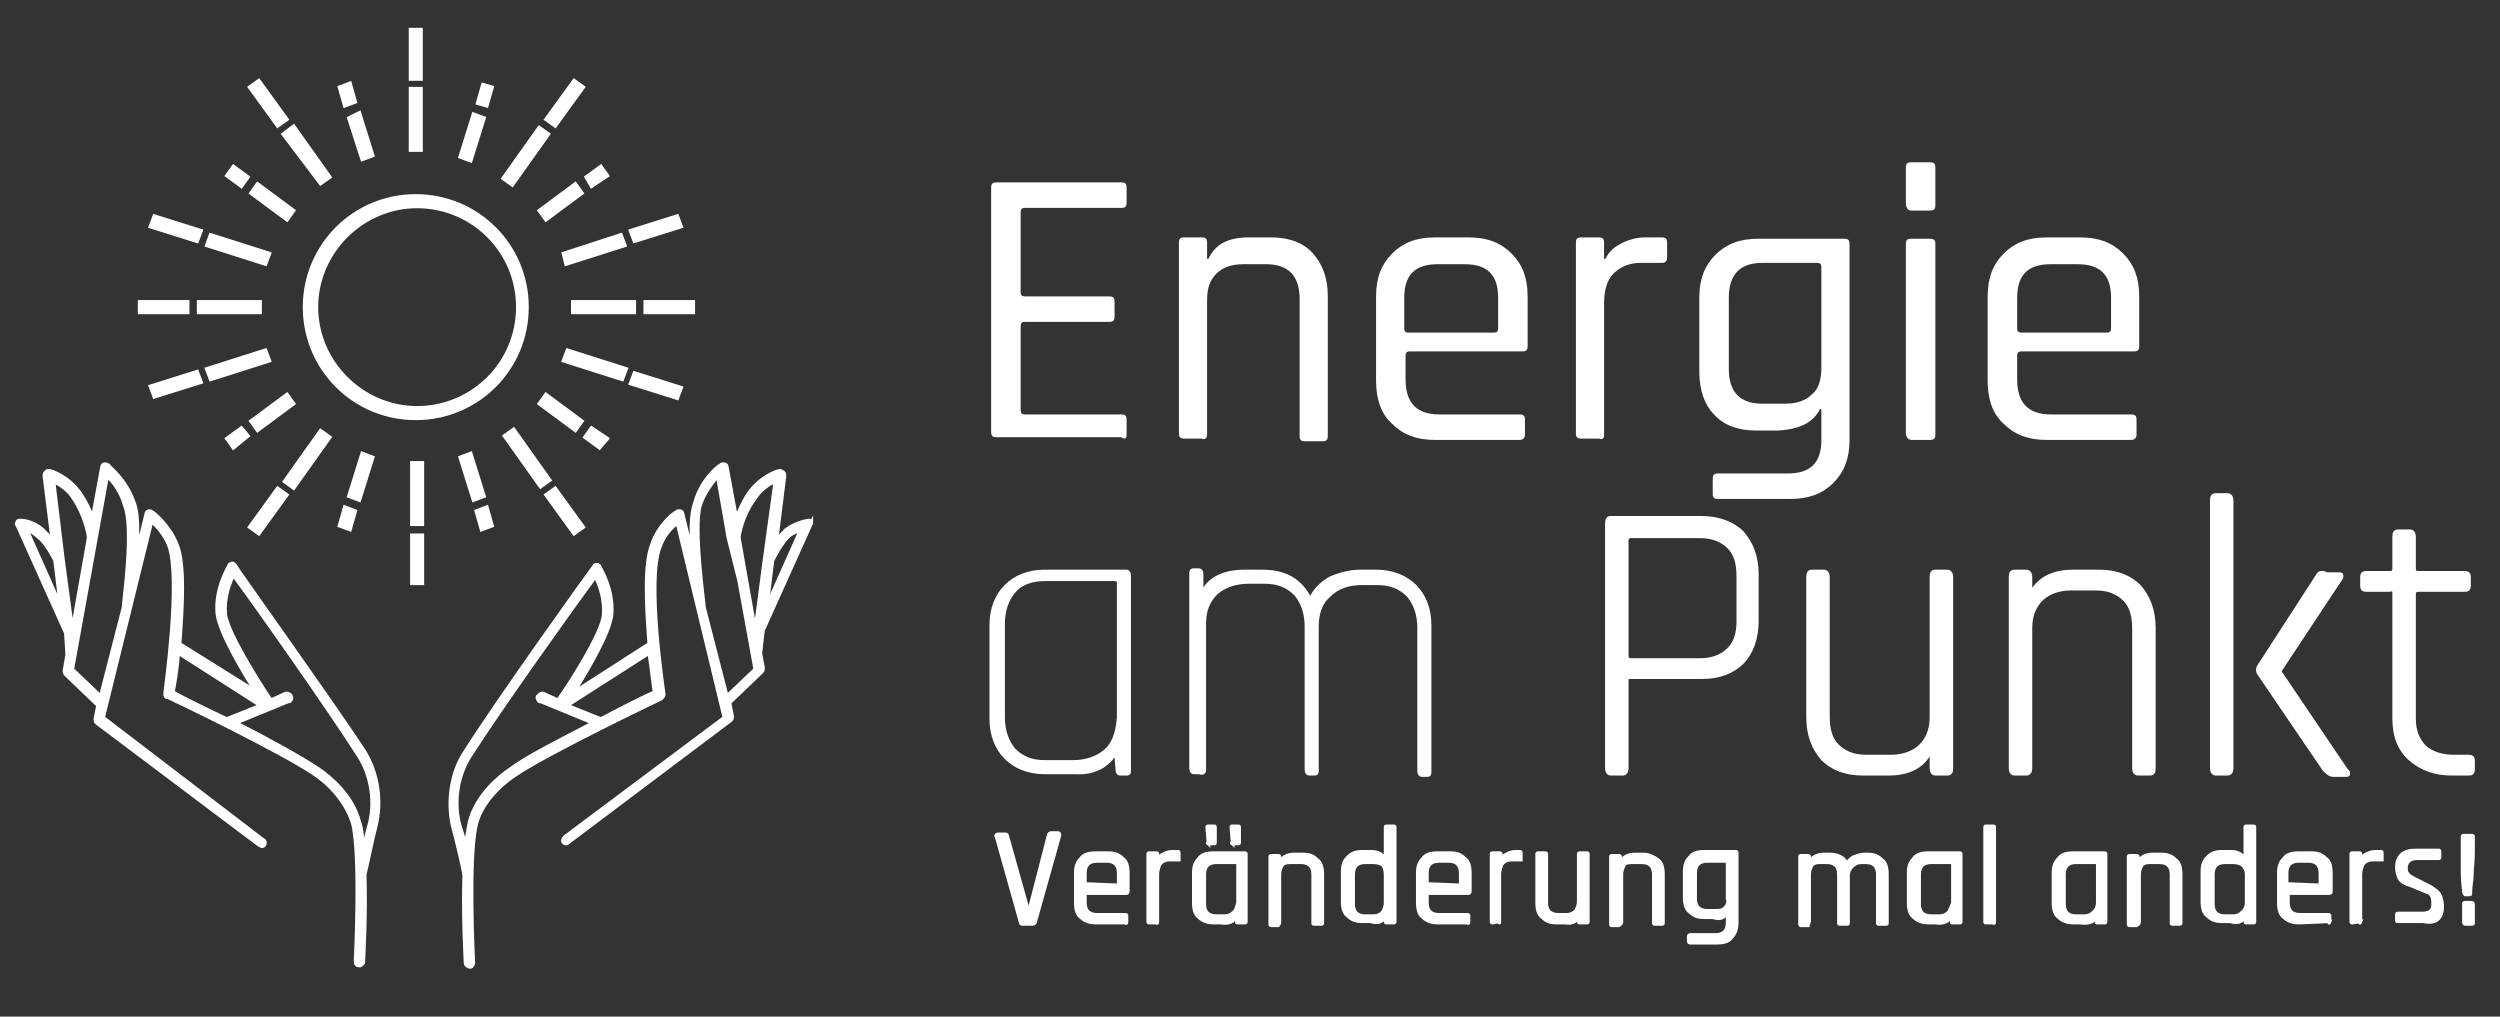
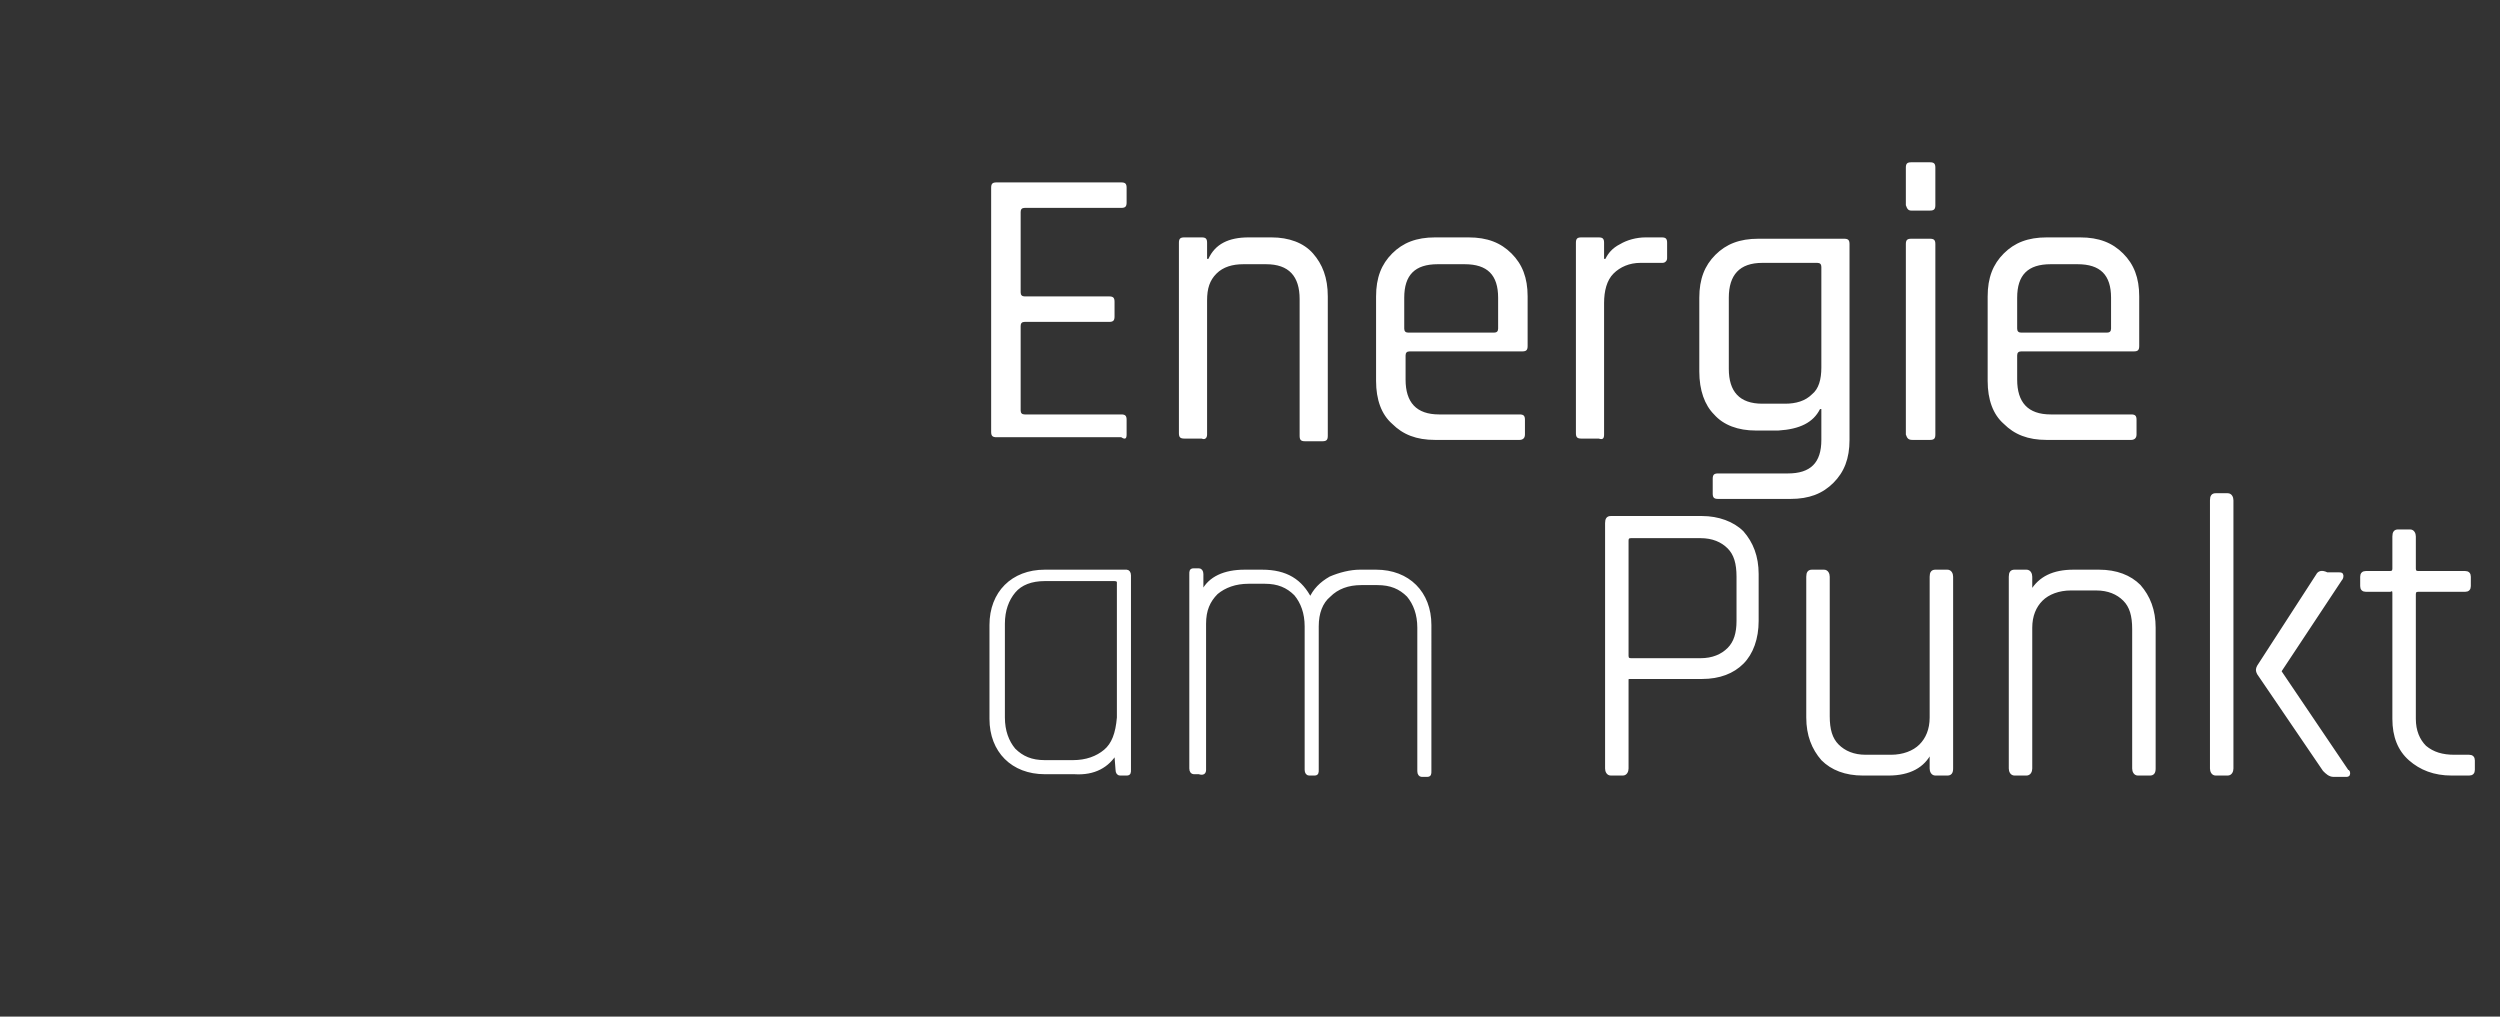
<svg xmlns="http://www.w3.org/2000/svg" version="1.1" id="Ebene_1" x="0px" y="0px" width="186.4px" height="75.8px" viewBox="0 0 186.4 75.8" style="enable-background:new 0 0 186.4 75.8;" xml:space="preserve">
  <rect x="0" y="0" width="186.4" height="75.8" fill="#333333" stroke="none" />
  <style type="text/css">
	.st0{fill:#FFFFFF;stroke:#FFFFFF;stroke-width:0.25;stroke-miterlimit:10;}
	.st1{fill:#FFFFFF;}
</style>
  <path class="st0" d="M178.5,44.2v9.4c0,1.3,0.4,2.3,1.2,3s1.8,1.1,3.1,1.1h1.3c0.2,0,0.3-0.1,0.3-0.3v-0.7c0-0.2-0.1-0.3-0.3-0.3  H183c-0.9,0-1.6-0.2-2.2-0.7c-0.5-0.5-0.8-1.2-0.8-2.1v-9.3c0-0.2,0.1-0.3,0.3-0.3h3.5c0.2,0,0.3-0.1,0.3-0.3V43  c0-0.2-0.1-0.3-0.3-0.3h-3.5c-0.2,0-0.3-0.1-0.3-0.3V40c0-0.2-0.1-0.4-0.3-0.4h-0.9c-0.2,0-0.3,0.1-0.3,0.4v2.4  c0,0.2-0.1,0.3-0.3,0.3h-1.8c-0.2,0-0.3,0.1-0.3,0.3v0.7c0,0.2,0.1,0.3,0.3,0.3h1.8C178.4,43.9,178.5,44,178.5,44.2 M166.4,57.3v-20  c0-0.2-0.1-0.4-0.3-0.4h-0.9c-0.2,0-0.3,0.1-0.3,0.4v20c0,0.2,0.1,0.4,0.3,0.4h0.9C166.3,57.7,166.4,57.5,166.4,57.3 M172.8,42.9  l-4.4,6.8c-0.1,0.2-0.1,0.3,0,0.5l4.9,7.2c0.2,0.2,0.4,0.4,0.7,0.4h0.9c0.1,0,0.2,0,0.2-0.1s0-0.2-0.1-0.2l-5-7.4V50l4.5-6.8  c0.1-0.1,0.1-0.2,0.1-0.3s-0.1-0.1-0.2-0.1h-0.9C173.1,42.6,172.9,42.7,172.8,42.9 M151.4,57.3V46.8c0-0.9,0.3-1.6,0.8-2.1  s1.3-0.8,2.2-0.8h1.9c0.9,0,1.6,0.3,2.1,0.8s0.7,1.2,0.7,2.2v10.4c0,0.2,0.1,0.4,0.3,0.4h0.9c0.2,0,0.3-0.1,0.3-0.4V46.8  c0-1.3-0.4-2.3-1.1-3.1c-0.7-0.7-1.7-1.1-3-1.1h-1.9c-1.5,0-2.5,0.5-3.1,1.5h-0.1V43c0-0.2-0.1-0.4-0.3-0.4h-0.9  c-0.2,0-0.3,0.1-0.3,0.4v14.3c0,0.2,0.1,0.4,0.3,0.4h0.9C151.3,57.7,151.4,57.5,151.4,57.3 M143.9,56.1h0.1v1.2  c0,0.2,0.1,0.4,0.3,0.4h0.9c0.2,0,0.3-0.1,0.3-0.4V43c0-0.2-0.1-0.4-0.3-0.4h-0.9c-0.2,0-0.3,0.1-0.3,0.4v10.5  c0,0.9-0.3,1.6-0.8,2.1s-1.3,0.8-2.2,0.8h-1.9c-0.9,0-1.6-0.3-2.1-0.8s-0.7-1.2-0.7-2.2V43c0-0.2-0.1-0.4-0.3-0.4h-0.9  c-0.2,0-0.3,0.1-0.3,0.4v10.5c0,1.3,0.4,2.3,1.1,3.1c0.7,0.7,1.7,1.1,3,1.1h1.9C142.4,57.7,143.4,57.1,143.9,56.1 M121.3,48.9v-8.6  c0-0.2,0.1-0.3,0.3-0.3h5.2c0.9,0,1.6,0.3,2.1,0.8s0.7,1.2,0.7,2.2v3.3c0,0.9-0.2,1.6-0.7,2.1s-1.2,0.8-2.1,0.8h-5.2  C121.4,49.2,121.3,49.1,121.3,48.9 M121.3,57.3v-6.6c0-0.2,0.1-0.2,0.3-0.2h5.3c1.3,0,2.3-0.4,3-1.1c0.7-0.7,1.1-1.8,1.1-3.1v-3.5  c0-1.3-0.4-2.3-1.1-3.1c-0.7-0.7-1.8-1.1-3-1.1h-6.8c-0.2,0-0.3,0.1-0.3,0.4v18.3c0,0.2,0.1,0.4,0.3,0.4h0.9  C121.2,57.7,121.3,57.5,121.3,57.3 M89.8,57.4V46.5c0-1,0.3-1.7,0.9-2.3c0.6-0.5,1.4-0.8,2.4-0.8h1.2c1,0,1.7,0.3,2.3,0.9  c0.5,0.6,0.8,1.4,0.8,2.4v10.7c0,0.2,0.1,0.3,0.2,0.3H98c0.2,0,0.2-0.1,0.2-0.3V46.7c0-1,0.3-1.8,0.9-2.3c0.6-0.6,1.4-0.9,2.4-0.9  h1.2c1,0,1.7,0.3,2.3,0.9c0.5,0.6,0.8,1.4,0.8,2.4v10.7c0,0.2,0.1,0.3,0.2,0.3h0.4c0.2,0,0.2-0.1,0.2-0.3V46.6  c0-1.2-0.4-2.2-1.1-2.9s-1.7-1.1-2.9-1.1h-1.2c-0.7,0-1.5,0.2-2.2,0.5c-0.7,0.4-1.2,0.9-1.5,1.6c-0.7-1.4-1.8-2.1-3.6-2.1h-1.3  c-1.5,0-2.6,0.5-3.1,1.5h-0.1v-1.3c0-0.2-0.1-0.3-0.2-0.3H89c-0.2,0-0.2,0.1-0.2,0.3v14.5c0,0.2,0.1,0.3,0.2,0.3h0.4  C89.7,57.7,89.8,57.6,89.8,57.4 M82.4,56c-0.6,0.5-1.4,0.8-2.4,0.8h-2.1c-1,0-1.7-0.3-2.3-0.9c-0.5-0.6-0.8-1.4-0.8-2.4v-7  c0-1,0.3-1.8,0.8-2.4c0.5-0.6,1.3-0.9,2.3-0.9h5.2c0.2,0,0.3,0.1,0.3,0.2v10.1C83.3,54.7,83,55.5,82.4,56 M83.2,56.1L83.2,56.1  l0.1,1.3c0,0.2,0.1,0.3,0.2,0.3H84c0.2,0,0.2-0.1,0.2-0.3V42.9c0-0.2-0.1-0.3-0.2-0.3h-6.1c-1.2,0-2.2,0.4-2.9,1.1s-1.1,1.7-1.1,2.9  v7c0,1.2,0.4,2.2,1.1,2.9s1.7,1.1,2.9,1.1h2.2C81.6,57.7,82.6,57.1,83.2,56.1" />
  <path class="st1" d="M150.4,24.5v-2.3c0-1.7,0.8-2.5,2.5-2.5h2c1.7,0,2.5,0.8,2.5,2.5v2.3c0,0.2-0.1,0.3-0.3,0.3h-6.4  C150.5,24.8,150.4,24.7,150.4,24.5 M159.3,32.4v-1.1c0-0.3-0.1-0.4-0.4-0.4h-6c-1.7,0-2.5-0.9-2.5-2.6v-1.8c0-0.2,0.1-0.3,0.3-0.3  h8.4c0.3,0,0.4-0.1,0.4-0.4v-3.7c0-1.4-0.4-2.4-1.2-3.2c-0.8-0.8-1.8-1.2-3.2-1.2h-2.5c-1.4,0-2.4,0.4-3.2,1.2  c-0.8,0.8-1.2,1.8-1.2,3.2v6.3c0,1.4,0.4,2.5,1.2,3.2c0.8,0.8,1.8,1.2,3.2,1.2h6.3C159.1,32.8,159.3,32.7,159.3,32.4 M142.6,32.8  h1.3c0.3,0,0.4-0.1,0.4-0.4V18.2c0-0.3-0.1-0.4-0.4-0.4h-1.4c-0.3,0-0.4,0.1-0.4,0.4v14.2C142.2,32.7,142.3,32.8,142.6,32.8   M142.5,15.7h1.4c0.3,0,0.4-0.1,0.4-0.4v-2.8c0-0.3-0.1-0.4-0.4-0.4h-1.4c-0.3,0-0.4,0.1-0.4,0.4v2.8  C142.2,15.6,142.3,15.7,142.5,15.7 M135.1,29.4c-0.5,0.5-1.2,0.7-2,0.7h-1.7c-1.7,0-2.5-0.9-2.5-2.6v-5.3c0-1.7,0.8-2.6,2.5-2.6h4.1  c0.2,0,0.3,0.1,0.3,0.3v7.5C135.8,28.3,135.6,29,135.1,29.4 M135.7,30.5h0.1v2.3c0,1.7-0.8,2.5-2.5,2.5h-5.2c-0.3,0-0.4,0.1-0.4,0.4  v1.1c0,0.3,0.1,0.4,0.4,0.4h5.4c1.4,0,2.4-0.4,3.2-1.2s1.2-1.8,1.2-3.2V18.2c0-0.3-0.1-0.4-0.4-0.4h-6.4c-1.4,0-2.4,0.4-3.2,1.2  c-0.8,0.8-1.2,1.8-1.2,3.2v5.5c0,1.4,0.4,2.5,1.1,3.2c0.7,0.8,1.8,1.2,3.1,1.2h1.7C134.2,32,135.2,31.5,135.7,30.5 M119.6,32.4v-9.8  c0-0.9,0.2-1.7,0.7-2.2s1.2-0.8,2-0.8h1.6c0.1,0,0.2,0,0.3-0.1c0.1-0.1,0.1-0.2,0.1-0.3v-1.1c0-0.3-0.1-0.4-0.4-0.4h-1.2  c-0.7,0-1.4,0.2-1.9,0.5c-0.6,0.3-0.9,0.7-1.1,1.1h-0.1v-1.2c0-0.3-0.1-0.4-0.4-0.4h-1.3c-0.3,0-0.4,0.1-0.4,0.4v14.2  c0,0.3,0.1,0.4,0.4,0.4h1.3C119.5,32.8,119.6,32.7,119.6,32.4 M104.7,24.5v-2.3c0-1.7,0.8-2.5,2.5-2.5h2c1.7,0,2.5,0.8,2.5,2.5v2.3  c0,0.2-0.1,0.3-0.3,0.3H105C104.8,24.8,104.7,24.7,104.7,24.5 M113.7,32.4v-1.1c0-0.3-0.1-0.4-0.4-0.4h-6c-1.7,0-2.5-0.9-2.5-2.6  v-1.8c0-0.2,0.1-0.3,0.3-0.3h8.4c0.3,0,0.4-0.1,0.4-0.4v-3.7c0-1.4-0.4-2.4-1.2-3.2c-0.8-0.8-1.8-1.2-3.2-1.2H107  c-1.4,0-2.4,0.4-3.2,1.2c-0.8,0.8-1.2,1.8-1.2,3.2v6.3c0,1.4,0.4,2.5,1.2,3.2c0.8,0.8,1.8,1.2,3.2,1.2h6.3  C113.5,32.8,113.7,32.7,113.7,32.4 M90,32.4v-10c0-0.9,0.2-1.5,0.7-2s1.2-0.7,2-0.7h1.7c1.7,0,2.5,0.9,2.5,2.6v10.2  c0,0.3,0.1,0.4,0.4,0.4h1.3c0.3,0,0.4-0.1,0.4-0.4V22.1c0-1.4-0.4-2.4-1.1-3.2c-0.7-0.8-1.8-1.2-3.1-1.2h-1.7c-1.5,0-2.5,0.5-3,1.6  H90v-1.2c0-0.3-0.1-0.4-0.4-0.4h-1.3c-0.3,0-0.4,0.1-0.4,0.4v14.2c0,0.3,0.1,0.4,0.4,0.4h1.3C89.8,32.8,90,32.7,90,32.4 M84,32.4  v-1.1c0-0.3-0.1-0.4-0.4-0.4h-7.2c-0.2,0-0.3-0.1-0.3-0.3v-6.3c0-0.2,0.1-0.3,0.3-0.3h6.3c0.3,0,0.4-0.1,0.4-0.4v-1.1  c0-0.3-0.1-0.4-0.4-0.4h-6.3c-0.2,0-0.3-0.1-0.3-0.3v-6c0-0.2,0.1-0.3,0.3-0.3h7.2c0.3,0,0.4-0.1,0.4-0.4V14c0-0.3-0.1-0.4-0.4-0.4  h-9.3c-0.3,0-0.4,0.1-0.4,0.4v18.2c0,0.3,0.1,0.4,0.4,0.4h9.3C83.9,32.8,84,32.7,84,32.4" />
-   <path class="st0" d="M31.5,39.9h-0.8v3.6h0.8V39.9z M31.5,34.5h-0.8v4.6h0.8V34.5z M9.2,45.3l-1.7,6.6l-2.1-2L8,35.5  c0.4,0.4,1,1.1,1.3,2.2C10,39.4,9.2,44.9,9.2,45.3 M6.6,40.1l-1.2,6.8l-0.7-5.2l0,0L4,35.9c0.4,0.2,1.1,0.6,1.5,1.3  C6.3,38.4,6.6,39.8,6.6,40.1 M4.1,41.8l0.4,3.3L2,39.5c0.2,0.1,0.5,0.2,0.8,0.5C3.4,40.4,4,41.6,4.1,41.8 M13.3,48.7l6.1,3.9l-2.5,1  l0,0c-1.9-0.9-3.5-1.7-4-2C13,51.1,13.2,50,13.3,48.7 M17.6,53.9l3.9-1.6c0,0,0,0,0.1,0c0.1-0.1,0.2-0.2,0.1-0.4  c0-0.1-0.2-0.2-0.3-0.2h-0.1l-1.1,0.5c-1-1.5-3.2-5-3.4-6.4c-0.1-1.2,0.3-2.3,0.6-2.9c1.5,2,7.2,10.1,9.3,13.4  c1,1.5,1.3,3.6,0.8,5.3c-0.1,0.3-0.2,0.9-0.4,1.5c-0.1-0.7-0.1-1.3-0.3-1.8c-0.5-2-2.2-3.4-3.1-4C22.5,56.5,20,55.1,17.6,53.9   M10.2,41.2c0.1-1.5,0.1-3-0.2-3.7c-0.6-1.8-1.9-2.7-1.9-2.8c-0.1,0-0.1-0.1-0.2-0.1H7.8c-0.1,0-0.2,0.1-0.2,0.2l-0.7,3.8  C6.7,38,6.4,37.4,6,36.8c-0.9-1.3-2.2-1.7-2.3-1.7H3.6c-0.1,0-0.1,0-0.2,0.1c-0.1,0.1-0.1,0.2-0.1,0.3l0.6,4.8  c-0.2-0.3-0.5-0.6-0.7-0.8c-0.8-0.7-1.6-0.7-1.7-0.7l0,0c-0.1,0-0.2,0-0.2,0.1c-0.1,0.1-0.1,0.2,0,0.3l3.6,8L5,48.8L4.8,50  c0,0.1,0,0.2,0.1,0.3l2.4,2.3l-0.2,1c0,0.1,0,0.2,0.1,0.3L19.3,63c0.1,0,0.1,0.1,0.2,0.1s0.2,0,0.2-0.1c0.1-0.1,0.1-0.3-0.1-0.4  L7.7,53.5l3.6-14.6c0.4,0.3,1,1,1.3,1.8c0.9,2.5-0.3,10.9-0.3,11c0,0.1,0,0.3,0.2,0.3c0.1,0,8.4,4,10.9,5.7c1.5,1,2.5,2.4,2.9,3.7  c0.6,2.4,0.2,10.2,0.2,10.3c0,0.2,0.1,0.3,0.3,0.3l0,0c0.1,0,0.1,0,0.2-0.1s0.1-0.1,0.1-0.2c0-0.2,0.2-3.5,0.1-6.5  c0.1-0.3,0.6-2.8,0.8-3.5c0.5-1.9,0.2-4.1-0.9-5.8c-2.5-3.8-9.6-13.7-9.6-13.8C17.4,42,17.4,42,17.3,42l0,0c-0.1,0-0.2,0.1-0.2,0.1  c0,0.1-1.1,1.7-0.9,3.7c0.2,1.4,1.8,4.1,2.8,5.7L13.4,48c0.2-2.7,0.4-5.9-0.2-7.4c-0.6-1.5-1.8-2.4-1.8-2.4c-0.1,0-0.1-0.1-0.2-0.1  h-0.1c-0.1,0-0.2,0.1-0.2,0.2L10.2,41.2z M27,33.8L26,37l0.8,0.3l1-3.2L27,33.8z M26.1,39.5l0.4-1.4l-0.8-0.3l-0.4,1.4L26.1,39.5z   M19.4,22.5h-4.6v0.8h4.6V22.5z M15,28.5l-0.3-0.8l-3.5,1.1l0.3,0.8L15,28.5z M19.8,26.1l-4.4,1.4l0.3,0.8l4.4-1.4L19.8,26.1z   M18.5,32.5L18,31.9l-1.1,0.8l0.5,0.7L18.5,32.5z M21.9,30.1l-0.5-0.7l-2.7,2l0.5,0.7L21.9,30.1z M21.4,16.4l0.5-0.7l-2.7-2  l-0.5,0.7L21.4,16.4z M20.7,36.4l-2.1,2.9l0.7,0.5l2.1-2.9L20.7,36.4z M23.9,32.1l-2.7,3.8l0.7,0.5l2.7-3.8L23.9,32.1z M14,22.5  h-3.6v0.8H14V22.5z M14.7,18l0.3-0.8l-3.5-1.1l-0.3,0.8L14.7,18z M20.1,18.9l-4.4-1.4l-0.3,0.8l4.4,1.4L20.1,18.9z M18,13.9l0.5-0.7  l-1.1-0.8l-0.5,0.7L18,13.9z M20.7,9.4l0.7-0.5L19.3,6l-0.7,0.5L20.7,9.4z M23.9,13.7l0.7-0.5l-2.7-3.8L21.1,10L23.9,13.7z   M25.7,7.9l0.8-0.3l-0.4-1.4l-0.8,0.3L25.7,7.9z M27,11.9l0.8-0.3l-1-3.2L26,8.8L27,11.9z M30.6,5.9h0.8V2.2h-0.8V5.9z M30.6,11.2  h0.8V6.6h-0.8V11.2z M36.1,8.8l-0.8-0.3l-1,3.2l0.8,0.3L36.1,8.8z M36.3,7.9l0.4-1.4L36,6.3l-0.4,1.4L36.3,7.9z M38.6,22.9  c0,4.2-3.4,7.5-7.5,7.5s-7.5-3.4-7.5-7.5s3.4-7.5,7.5-7.5S38.6,18.7,38.6,22.9 M39.3,22.9c0-4.6-3.7-8.3-8.3-8.3s-8.3,3.7-8.3,8.3  s3.7,8.3,8.3,8.3S39.3,27.5,39.3,22.9 M35.3,37.3l0.8-0.3l-1-3.2l-0.8,0.3L35.3,37.3z M36.3,37.8l-0.8,0.3l0.4,1.4l0.8-0.3  L36.3,37.8z M42,26.9l4.4,1.4l0.3-0.8l-4.4-1.4L42,26.9z M45.3,32.7l-1.2-0.8l-0.5,0.7l1.1,0.8L45.3,32.7z M42.7,23.3h4.6v-0.8h-4.6  V23.3z M47.3,27.8L47,28.6l3.5,1.1l0.3-0.8L47.3,27.8z M43.4,31.4l-2.7-2l-0.5,0.7l2.7,2L43.4,31.4z M40.2,15.7l0.5,0.7l2.7-2  l-0.5-0.7L40.2,15.7z M42.8,39.8l0.7-0.5l-2.1-2.9l-0.7,0.5L42.8,39.8z M40.3,36.3l0.7-0.5L38.3,32l-0.7,0.5L40.3,36.3z M40.9,10  l-0.7-0.5l-2.7,3.8l0.7,0.5L40.9,10z M41.4,9.4l2.1-2.9L42.8,6l-2.1,2.9L41.4,9.4z M44.1,13.9l1.2-0.8l-0.5-0.7l-1.1,0.8L44.1,13.9z   M42.2,19.7l4.4-1.4l-0.3-0.8L42,18.9L42.2,19.7z M47.3,18l3.5-1.1l-0.3-0.8L47,17.2L47.3,18z M48.1,23.3h3.6v-0.8h-3.6V23.3z   M59.7,39.5l-2.5,5.6l0.4-3.3c0.1-0.2,0.7-1.4,1.3-1.9C59.2,39.7,59.5,39.6,59.7,39.5 M57.8,35.9L57,41.7l0,0l-0.5,3.8l-0.2,1.4  l-1.2-6.8c0-0.3,0.3-1.7,1.1-2.8C56.7,36.5,57.3,36.1,57.8,35.9 M55.1,43.3l1.2,6.6l-2.1,2l-1.7-6.6c0-0.3-0.8-5.9-0.3-7.6  c0.3-1,1-1.8,1.3-2.2l0.8,4.6L55.1,43.3z M48.8,51.6c-0.5,0.2-2.1,1-4,2l0,0l-2.5-1l6.1-3.9C48.6,50,48.7,51.1,48.8,51.6 M41.6,52.2  l-1.1-0.5h-0.1c-0.1,0-0.2,0.1-0.3,0.2c-0.1,0.1,0,0.3,0.1,0.4c0,0,0,0,0.1,0l3.9,1.6c-2.3,1.2-4.9,2.5-6.1,3.4  c-0.9,0.6-2.6,2-3.1,4c-0.1,0.5-0.2,1.1-0.3,1.8c-0.1-0.6-0.3-1.2-0.4-1.5c-0.5-1.7-0.2-3.8,0.8-5.3C37.2,53,42.9,45,44.4,43  c0.3,0.6,0.7,1.7,0.6,2.9C44.8,47.3,42.6,50.8,41.6,52.2 M60.5,38.9c-0.1-0.1-0.1-0.1-0.2-0.1l0,0c0,0-0.9,0.1-1.7,0.7  c-0.2,0.2-0.5,0.5-0.7,0.8l0.6-4.8c0-0.1,0-0.2-0.1-0.3c-0.1,0-0.1-0.1-0.2-0.1h-0.1c-0.1,0-1.4,0.4-2.3,1.7  c-0.4,0.6-0.7,1.3-0.9,1.8l-0.7-3.8c0-0.1-0.1-0.2-0.2-0.2h-0.1c-0.1,0-0.1,0-0.2,0.1c-0.1,0-1.4,1-1.9,2.8  c-0.3,0.8-0.3,2.3-0.2,3.7l-0.7-2.9c0-0.1-0.1-0.2-0.2-0.2h-0.1c-0.1,0-0.1,0-0.2,0.1c-0.1,0-1.3,0.9-1.8,2.4  c-0.6,1.5-0.4,4.8-0.2,7.4l-5.6,3.6c1-1.6,2.6-4.3,2.8-5.7c0.2-2-0.9-3.6-0.9-3.7c-0.1-0.1-0.1-0.1-0.2-0.1c-0.1,0-0.2,0-0.2,0.1  c-0.1,0.1-7.2,10-9.6,13.8c-1.1,1.6-1.4,3.9-0.9,5.8c0.2,0.7,0.8,3.2,0.8,3.5c-0.1,3,0.1,6.3,0.1,6.5c0,0.1,0.1,0.2,0.1,0.2  c0.1,0,0.1,0.1,0.2,0.1l0,0c0.1,0,0.2,0,0.2-0.1c0.1-0.1,0.1-0.1,0.1-0.2s-0.4-7.8,0.2-10.3c0.3-1.3,1.4-2.7,2.9-3.7  c2.5-1.7,10.9-5.7,10.9-5.7c0.1-0.1,0.2-0.2,0.2-0.3s-1.3-8.5-0.3-11c0.3-0.9,0.9-1.5,1.3-1.8L54,53.5l-11.9,8.9  c-0.1,0.1-0.2,0.3-0.1,0.4c0.1,0.1,0.1,0.1,0.2,0.1c0.1,0,0.1,0,0.2-0.1l12.1-9.1c0.1-0.1,0.1-0.2,0.1-0.3l-0.2-1l2.4-2.3  c0.1-0.1,0.1-0.2,0.1-0.3l-0.2-1.1l0.2-1.7l3.6-8C60.5,39.1,60.5,39,60.5,38.9" />
-   <path class="st0" d="M184.3,67.3h-0.5c-0.1,0-0.1,0-0.1,0.1v1.3c0,0.1,0,0.2,0.1,0.2h0.5c0.1,0,0.1,0,0.1-0.1v-1.3  C184.4,67.4,184.4,67.3,184.3,67.3 M183.6,65.1c0,0.7,0.1,1.2,0.1,1.4c0,0.1,0.1,0.2,0.1,0.2h0.3c0.1,0,0.1,0,0.1-0.1s0-0.4,0.1-1.1  c0-0.6,0.1-1.3,0.1-1.9v-1.2c0-0.1,0-0.1-0.1-0.1h-0.6c-0.1,0-0.1,0-0.1,0.1v1.2C183.6,63.9,183.6,64.4,183.6,65.1 M182.1,67.6  c0-0.4-0.1-0.7-0.2-0.9c-0.1-0.2-0.4-0.4-0.7-0.6l-1.2-0.6c-0.4-0.2-0.6-0.4-0.6-0.7v-0.2c0-0.1,0.1-0.3,0.2-0.4  c0.1-0.1,0.3-0.2,0.6-0.2h1.6c0.1,0,0.1,0,0.1-0.1v-0.4c0-0.1,0-0.1-0.1-0.1h-1.7c-0.9,0-1.4,0.4-1.4,1.3c0,0.3,0.1,0.6,0.2,0.8  s0.4,0.4,0.8,0.5l1.2,0.5c0.4,0.1,0.5,0.4,0.5,0.8v0.2c0,0.4-0.3,0.6-0.8,0.6h-1.8c-0.1,0-0.1,0-0.1,0.1v0.4c0,0.1,0,0.1,0.1,0.1  h1.9C181.6,68.9,182.1,68.5,182.1,67.6 M176,68.7v-3.5c0-0.3,0.1-0.6,0.2-0.8c0.2-0.2,0.4-0.3,0.7-0.3h0.6h0.1V64v-0.4  c0-0.1,0-0.1-0.1-0.1h-0.4c-0.3,0-0.5,0.1-0.7,0.2c-0.2,0.1-0.3,0.2-0.4,0.4l0,0v-0.4c0-0.1,0-0.1-0.1-0.1h-0.5  c-0.1,0-0.1,0-0.1,0.1v5c0,0.1,0,0.1,0.1,0.1L176,68.7C175.9,68.9,176,68.8,176,68.7 M170.5,65.9v-0.8c0-0.6,0.3-0.9,0.9-0.9h0.7  c0.6,0,0.9,0.3,0.9,0.9v0.8c0,0.1,0,0.1-0.1,0.1L170.5,65.9C170.5,66,170.5,66,170.5,65.9 M173.7,68.7v-0.4c0-0.1,0-0.1-0.1-0.1  h-2.1c-0.6,0-0.9-0.3-0.9-0.9v-0.6c0-0.1,0-0.1,0.1-0.1h3c0.1,0,0.1-0.1,0.1-0.2v-1.3c0-0.5-0.1-0.9-0.4-1.1  c-0.3-0.3-0.6-0.4-1.1-0.4h-0.9c-0.5,0-0.9,0.1-1.1,0.4c-0.3,0.3-0.4,0.6-0.4,1.1v2.2c0,0.5,0.1,0.9,0.4,1.1  c0.3,0.3,0.7,0.4,1.1,0.4L173.7,68.7C173.6,68.9,173.7,68.8,173.7,68.7 M167.2,68c-0.2,0.2-0.4,0.3-0.7,0.3h-0.6  c-0.6,0-0.9-0.3-0.9-0.9v-2.2c0-0.6,0.3-0.9,0.9-0.9h0.6c0.3,0,0.6,0.1,0.7,0.2c0.2,0.2,0.3,0.4,0.3,0.7v2.1  C167.5,67.6,167.4,67.8,167.2,68 M167.4,68.3L167.4,68.3v0.4c0,0.1,0,0.1,0.1,0.1h0.5c0.1,0,0.1,0,0.1-0.1v-7c0-0.1,0-0.1-0.1-0.1  h-0.5c-0.1,0-0.1,0-0.1,0.1v2.4l0,0c-0.2-0.4-0.5-0.6-1.1-0.6h-0.6c-0.5,0-0.8,0.1-1.1,0.4s-0.4,0.6-0.4,1.1v2.2  c0,0.5,0.1,0.9,0.4,1.1c0.3,0.3,0.6,0.4,1.1,0.4h0.6C166.9,68.9,167.2,68.7,167.4,68.3 M159.5,68.7v-3.5c0-0.3,0.1-0.5,0.2-0.7  c0.2-0.2,0.4-0.2,0.7-0.2h0.6c0.6,0,0.9,0.3,0.9,0.9v3.6c0,0.1,0,0.1,0.1,0.1h0.5c0.1,0,0.1,0,0.1-0.1v-3.6c0-0.5-0.1-0.9-0.4-1.1  c-0.3-0.3-0.6-0.4-1.1-0.4h-0.6c-0.5,0-0.9,0.2-1.1,0.6l0,0v-0.4c0-0.1,0-0.1-0.1-0.1h-0.5c-0.1,0-0.1,0-0.1,0.1v5  c0,0.1,0,0.1,0.1,0.1h0.5C159.5,68.9,159.5,68.8,159.5,68.7 M156.1,68c-0.2,0.2-0.4,0.3-0.7,0.3h-0.6c-0.6,0-0.9-0.3-0.9-0.9v-2.2  c0-0.6,0.3-0.9,0.9-0.9h1.5c0.1,0,0.1,0,0.1,0.1v2.9C156.4,67.6,156.3,67.8,156.1,68 M156.3,68.3L156.3,68.3v0.4  c0,0.1,0,0.1,0.1,0.1h0.5c0.1,0,0.1,0,0.1-0.1v-5c0-0.1,0-0.1-0.1-0.1h-2.3c-0.5,0-0.9,0.1-1.1,0.4c-0.3,0.3-0.4,0.6-0.4,1.1v2.2  c0,0.5,0.1,0.9,0.4,1.1c0.3,0.3,0.7,0.4,1.1,0.4h0.5C155.8,68.9,156.2,68.7,156.3,68.3 M148.7,68.7v-7c0-0.1,0-0.1-0.1-0.1h-0.5  c-0.1,0-0.1,0-0.1,0.1v7c0,0.1,0,0.1,0.1,0.1h0.5C148.7,68.9,148.7,68.8,148.7,68.7 M145.3,68c-0.2,0.2-0.4,0.3-0.7,0.3H144  c-0.6,0-0.9-0.3-0.9-0.9v-2.2c0-0.6,0.3-0.9,0.9-0.9h1.5c0.1,0,0.1,0,0.1,0.1v2.9C145.5,67.6,145.4,67.8,145.3,68 M145.5,68.3  L145.5,68.3v0.4c0,0.1,0,0.1,0.1,0.1h0.5c0.1,0,0.1,0,0.1-0.1v-5c0-0.1,0-0.1-0.1-0.1h-2.3c-0.5,0-0.9,0.1-1.1,0.4  c-0.3,0.3-0.4,0.6-0.4,1.1v2.2c0,0.5,0.1,0.9,0.4,1.1c0.3,0.3,0.7,0.4,1.1,0.4h0.5C144.9,68.9,145.3,68.7,145.5,68.3 M134.9,68.7  v-3.5c0-0.3,0.1-0.5,0.2-0.7c0.2-0.2,0.4-0.2,0.7-0.2h0.4c0.6,0,0.9,0.3,0.9,0.9v3.6c0,0.1,0,0.1,0.1,0.1h0.5c0.1,0,0.1,0,0.1-0.1  v-3.5c0-0.3,0.1-0.5,0.3-0.7s0.4-0.3,0.7-0.3h0.3c0.6,0,0.9,0.3,0.9,0.9v3.6c0,0.1,0,0.1,0.1,0.1h0.5c0.1,0,0.1,0,0.1-0.1v-3.6  c0-0.5-0.1-0.9-0.4-1.1c-0.3-0.3-0.6-0.4-1.1-0.4H139c-0.3,0-0.5,0.1-0.8,0.2c-0.2,0.1-0.4,0.3-0.5,0.5c-0.2-0.5-0.7-0.7-1.3-0.7  H136c-0.5,0-0.9,0.2-1.1,0.6l0,0v-0.4c0-0.1,0-0.1-0.1-0.1h-0.5c-0.1,0-0.1,0-0.1,0.1v5c0,0.1,0,0.1,0.1,0.1h0.5  C134.8,68.9,134.9,68.8,134.9,68.7 M128.6,67.7c-0.2,0.2-0.4,0.2-0.7,0.2h-0.6c-0.6,0-0.9-0.3-0.9-0.9v-1.9c0-0.6,0.3-0.9,0.9-0.9  h1.4c0.1,0,0.1,0,0.1,0.1V67C128.9,67.3,128.8,67.5,128.6,67.7 M128.8,68L128.8,68v0.8c0,0.6-0.3,0.9-0.9,0.9h-1.8  c-0.1,0-0.2,0-0.2,0.1v0.4c0,0.1,0.1,0.1,0.2,0.1h1.9c0.5,0,0.9-0.1,1.1-0.4c0.3-0.3,0.4-0.7,0.4-1.1v-5.2c0-0.1,0-0.1-0.1-0.1h-2.3  c-0.5,0-0.9,0.1-1.1,0.4c-0.3,0.3-0.4,0.6-0.4,1.1v1.9c0,0.5,0.1,0.9,0.4,1.1c0.3,0.3,0.6,0.4,1.1,0.4h0.6  C128.3,68.6,128.6,68.4,128.8,68 M120.9,68.7v-3.5c0-0.3,0.1-0.5,0.2-0.7s0.4-0.2,0.7-0.2h0.6c0.6,0,0.9,0.3,0.9,0.9v3.6  c0,0.1,0,0.1,0.1,0.1h0.5c0.1,0,0.1,0,0.1-0.1v-3.6c0-0.5-0.1-0.9-0.4-1.1s-0.6-0.4-1.1-0.4h-0.6c-0.5,0-0.9,0.2-1.1,0.6l0,0v-0.4  c0-0.1,0-0.1-0.1-0.1h-0.5c-0.1,0-0.1,0-0.1,0.1v5c0,0.1,0,0.1,0.1,0.1h0.5C120.9,68.9,120.9,68.8,120.9,68.7 M117.7,68.3  L117.7,68.3v0.4c0,0.1,0,0.1,0.1,0.1h0.5c0.1,0,0.1,0,0.1-0.1v-5c0-0.1,0-0.1-0.1-0.1h-0.5c-0.1,0-0.1,0-0.1,0.1v3.5  c0,0.3-0.1,0.5-0.2,0.7c-0.2,0.2-0.4,0.3-0.7,0.3h-0.6c-0.6,0-0.9-0.3-0.9-0.9v-3.6c0-0.1,0-0.1-0.1-0.1h-0.5c-0.1,0-0.1,0-0.1,0.1  v3.6c0,0.5,0.1,0.9,0.4,1.1c0.3,0.3,0.6,0.4,1.1,0.4h0.6C117.2,68.9,117.6,68.7,117.7,68.3 M111.8,68.7v-3.5c0-0.3,0.1-0.6,0.2-0.8  c0.2-0.2,0.4-0.3,0.7-0.3h0.6h0.1V64v-0.4c0-0.1,0-0.1-0.1-0.1H113c-0.3,0-0.5,0.1-0.7,0.2c-0.2,0.1-0.3,0.2-0.4,0.4l0,0v-0.4  c0-0.1,0-0.1-0.1-0.1h-0.5c-0.1,0-0.1,0-0.1,0.1v5c0,0.1,0,0.1,0.1,0.1L111.8,68.7C111.8,68.9,111.8,68.8,111.8,68.7 M106.4,65.9  v-0.8c0-0.6,0.3-0.9,0.9-0.9h0.7c0.6,0,0.9,0.3,0.9,0.9v0.8c0,0.1,0,0.1-0.1,0.1L106.4,65.9C106.4,66,106.4,66,106.4,65.9   M109.5,68.7v-0.4c0-0.1,0-0.1-0.1-0.1h-2.1c-0.6,0-0.9-0.3-0.9-0.9v-0.6c0-0.1,0-0.1,0.1-0.1h3c0.1,0,0.1-0.1,0.1-0.2v-1.3  c0-0.5-0.1-0.9-0.4-1.1c-0.3-0.3-0.6-0.4-1.1-0.4h-0.9c-0.5,0-0.9,0.1-1.1,0.4c-0.3,0.3-0.4,0.6-0.4,1.1v2.2c0,0.5,0.1,0.9,0.4,1.1  c0.3,0.3,0.7,0.4,1.1,0.4h2.2C109.5,68.9,109.5,68.8,109.5,68.7 M103.1,68c-0.2,0.2-0.4,0.3-0.7,0.3h-0.6c-0.6,0-0.9-0.3-0.9-0.9  v-2.2c0-0.6,0.3-0.9,0.9-0.9h0.6c0.3,0,0.6,0.1,0.7,0.2s0.2,0.4,0.2,0.7v2.1C103.3,67.6,103.2,67.8,103.1,68 M103.3,68.3L103.3,68.3  v0.4c0,0.1,0,0.1,0.1,0.1h0.5c0.1,0,0.1,0,0.1-0.1v-7c0-0.1,0-0.1-0.1-0.1h-0.5c-0.1,0-0.1,0-0.1,0.1v2.4l0,0  c-0.2-0.4-0.5-0.6-1.1-0.6h-0.6c-0.5,0-0.8,0.1-1.1,0.4s-0.4,0.6-0.4,1.1v2.2c0,0.5,0.1,0.9,0.4,1.1c0.3,0.3,0.6,0.4,1.1,0.4h0.6  C102.8,68.9,103.1,68.7,103.3,68.3 M95.4,68.7v-3.5c0-0.3,0.1-0.5,0.2-0.7c0.2-0.2,0.4-0.2,0.7-0.2H97c0.6,0,0.9,0.3,0.9,0.9v3.6  c0,0.1,0,0.1,0.1,0.1h0.5c0.1,0,0.1,0,0.1-0.1v-3.6c0-0.5-0.1-0.9-0.4-1.1c-0.3-0.3-0.6-0.4-1.1-0.4h-0.6c-0.5,0-0.9,0.2-1.1,0.6  l0,0v-0.4c0-0.1,0-0.1-0.1-0.1h-0.5c-0.1,0-0.1,0-0.1,0.1v5c0,0.1,0,0.1,0.1,0.1h0.5C95.4,68.9,95.4,68.8,95.4,68.7 M92,68  c-0.2,0.2-0.4,0.3-0.7,0.3h-0.6c-0.6,0-0.9-0.3-0.9-0.9v-2.2c0-0.6,0.3-0.9,0.9-0.9h1.5c0.1,0,0.1,0,0.1,0.1v2.9  C92.2,67.6,92.2,67.8,92,68 M92.2,68.3L92.2,68.3v0.4c0,0.1,0,0.1,0.1,0.1h0.5c0.1,0,0.1,0,0.1-0.1v-5c0-0.1,0-0.1-0.1-0.1h-2.3  c-0.5,0-0.9,0.1-1.1,0.4c-0.3,0.3-0.4,0.6-0.4,1.1v2.2c0,0.5,0.1,0.9,0.4,1.1c0.3,0.3,0.7,0.4,1.1,0.4H91  C91.7,68.9,92,68.7,92.2,68.3 M91.9,62.9h0.4c0.1,0,0.1,0,0.1-0.1v-1.1c0-0.1,0-0.1-0.1-0.1h-0.4c-0.1,0-0.1,0-0.1,0.1L91.9,62.9  C91.8,62.8,91.8,62.9,91.9,62.9 M90.1,62.9h0.4c0.1,0,0.1,0,0.1-0.1v-1.1c0-0.1,0-0.1-0.1-0.1h-0.4c-0.1,0-0.1,0-0.1,0.1L90.1,62.9  C90,62.8,90,62.9,90.1,62.9 M86.3,68.7v-3.5c0-0.3,0.1-0.6,0.2-0.8c0.2-0.2,0.4-0.3,0.7-0.3h0.6h0.1V64v-0.4c0-0.1,0-0.1-0.1-0.1  h-0.4c-0.3,0-0.5,0.1-0.7,0.2s-0.3,0.2-0.4,0.4l0,0v-0.4c0-0.1,0-0.1-0.1-0.1h-0.5c-0.1,0-0.1,0-0.1,0.1v5c0,0.1,0,0.1,0.1,0.1h0.5  C86.3,68.9,86.3,68.8,86.3,68.7 M80.9,65.9v-0.8c0-0.6,0.3-0.9,0.9-0.9h0.7c0.6,0,0.9,0.3,0.9,0.9v0.8c0,0.1,0,0.1-0.1,0.1  L80.9,65.9C80.9,66,80.9,66,80.9,65.9 M84,68.7v-0.4c0-0.1,0-0.1-0.1-0.1h-2.1c-0.6,0-0.9-0.3-0.9-0.9v-0.6c0-0.1,0-0.1,0.1-0.1h3  c0.1,0,0.1-0.1,0.1-0.2v-1.3c0-0.5-0.1-0.9-0.4-1.1c-0.3-0.3-0.6-0.4-1.1-0.4h-0.9c-0.5,0-0.9,0.1-1.1,0.4c-0.3,0.3-0.4,0.6-0.4,1.1  v2.2c0,0.5,0.1,0.9,0.4,1.1c0.3,0.3,0.7,0.4,1.1,0.4h2.2C84,68.9,84,68.8,84,68.7 M77.2,68.7l1.8-6.4c0-0.1,0-0.2-0.1-0.2h-0.5  c-0.1,0-0.1,0-0.2,0.1L76.7,68l0,0l-1.6-5.7c0-0.1-0.1-0.1-0.2-0.1h-0.5c-0.1,0-0.2,0.1-0.1,0.2l1.8,6.4c0,0.1,0.1,0.1,0.2,0.1H77  C77.1,68.9,77.2,68.8,77.2,68.7" />
</svg>